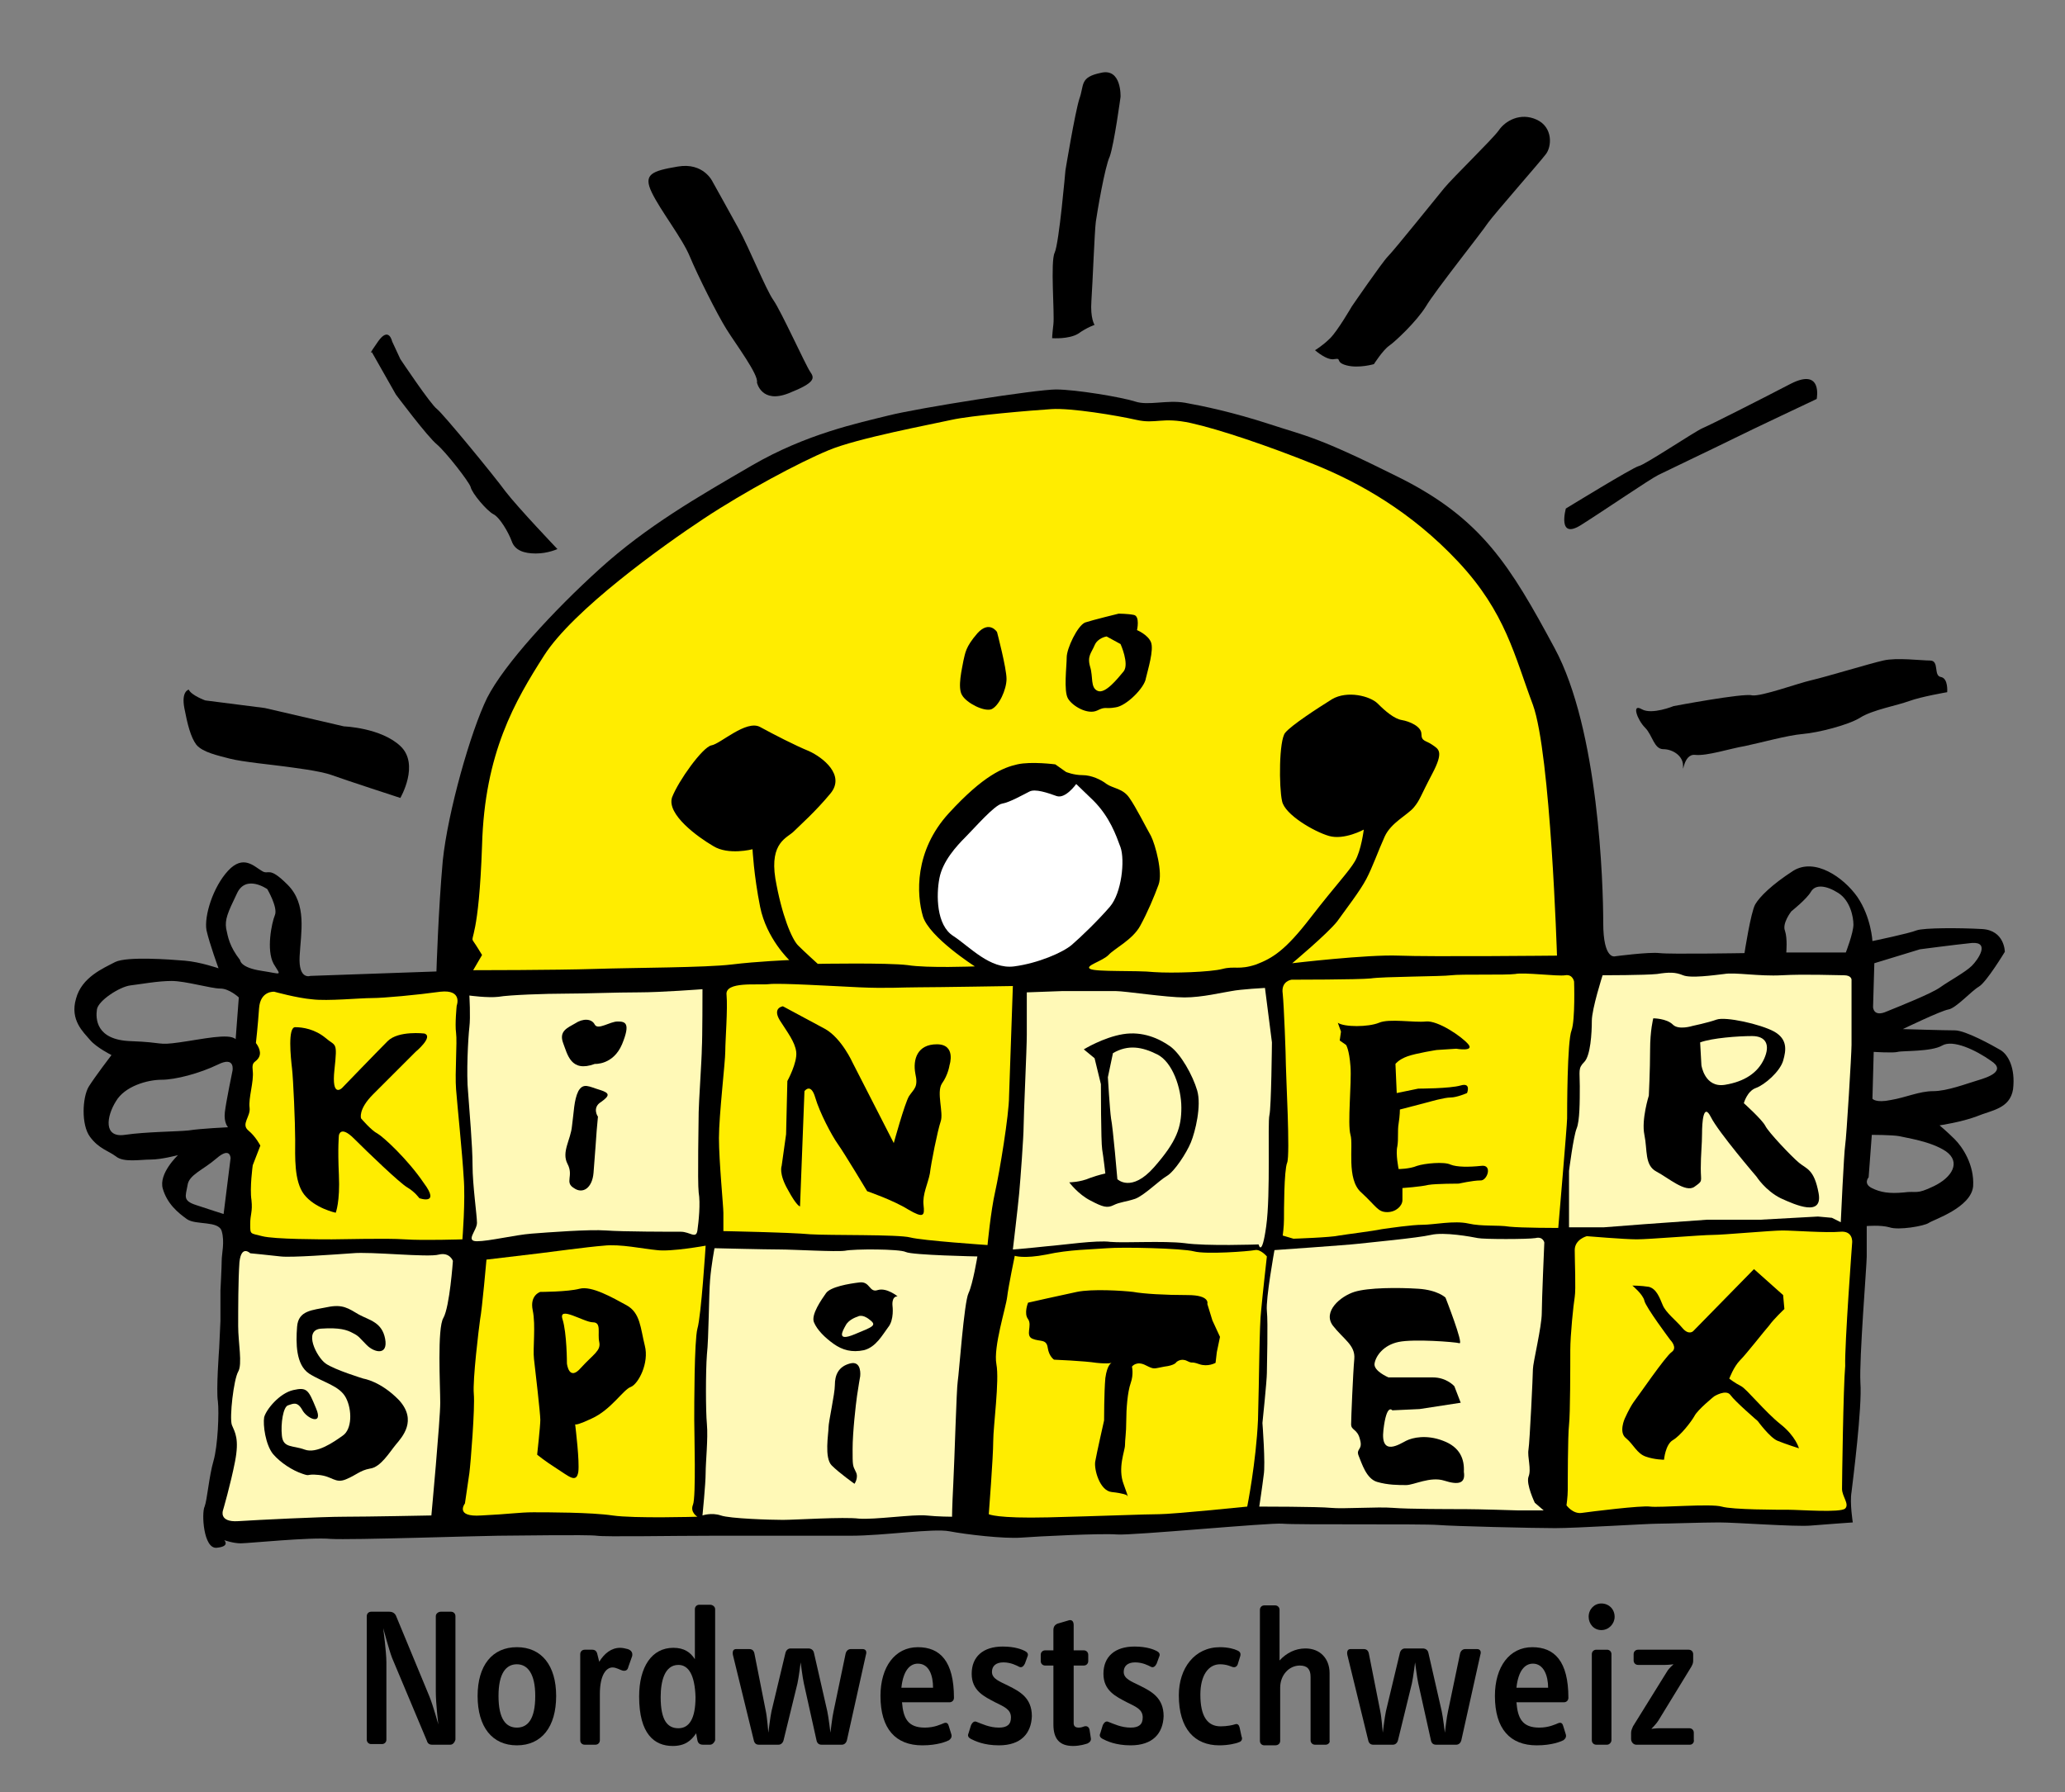
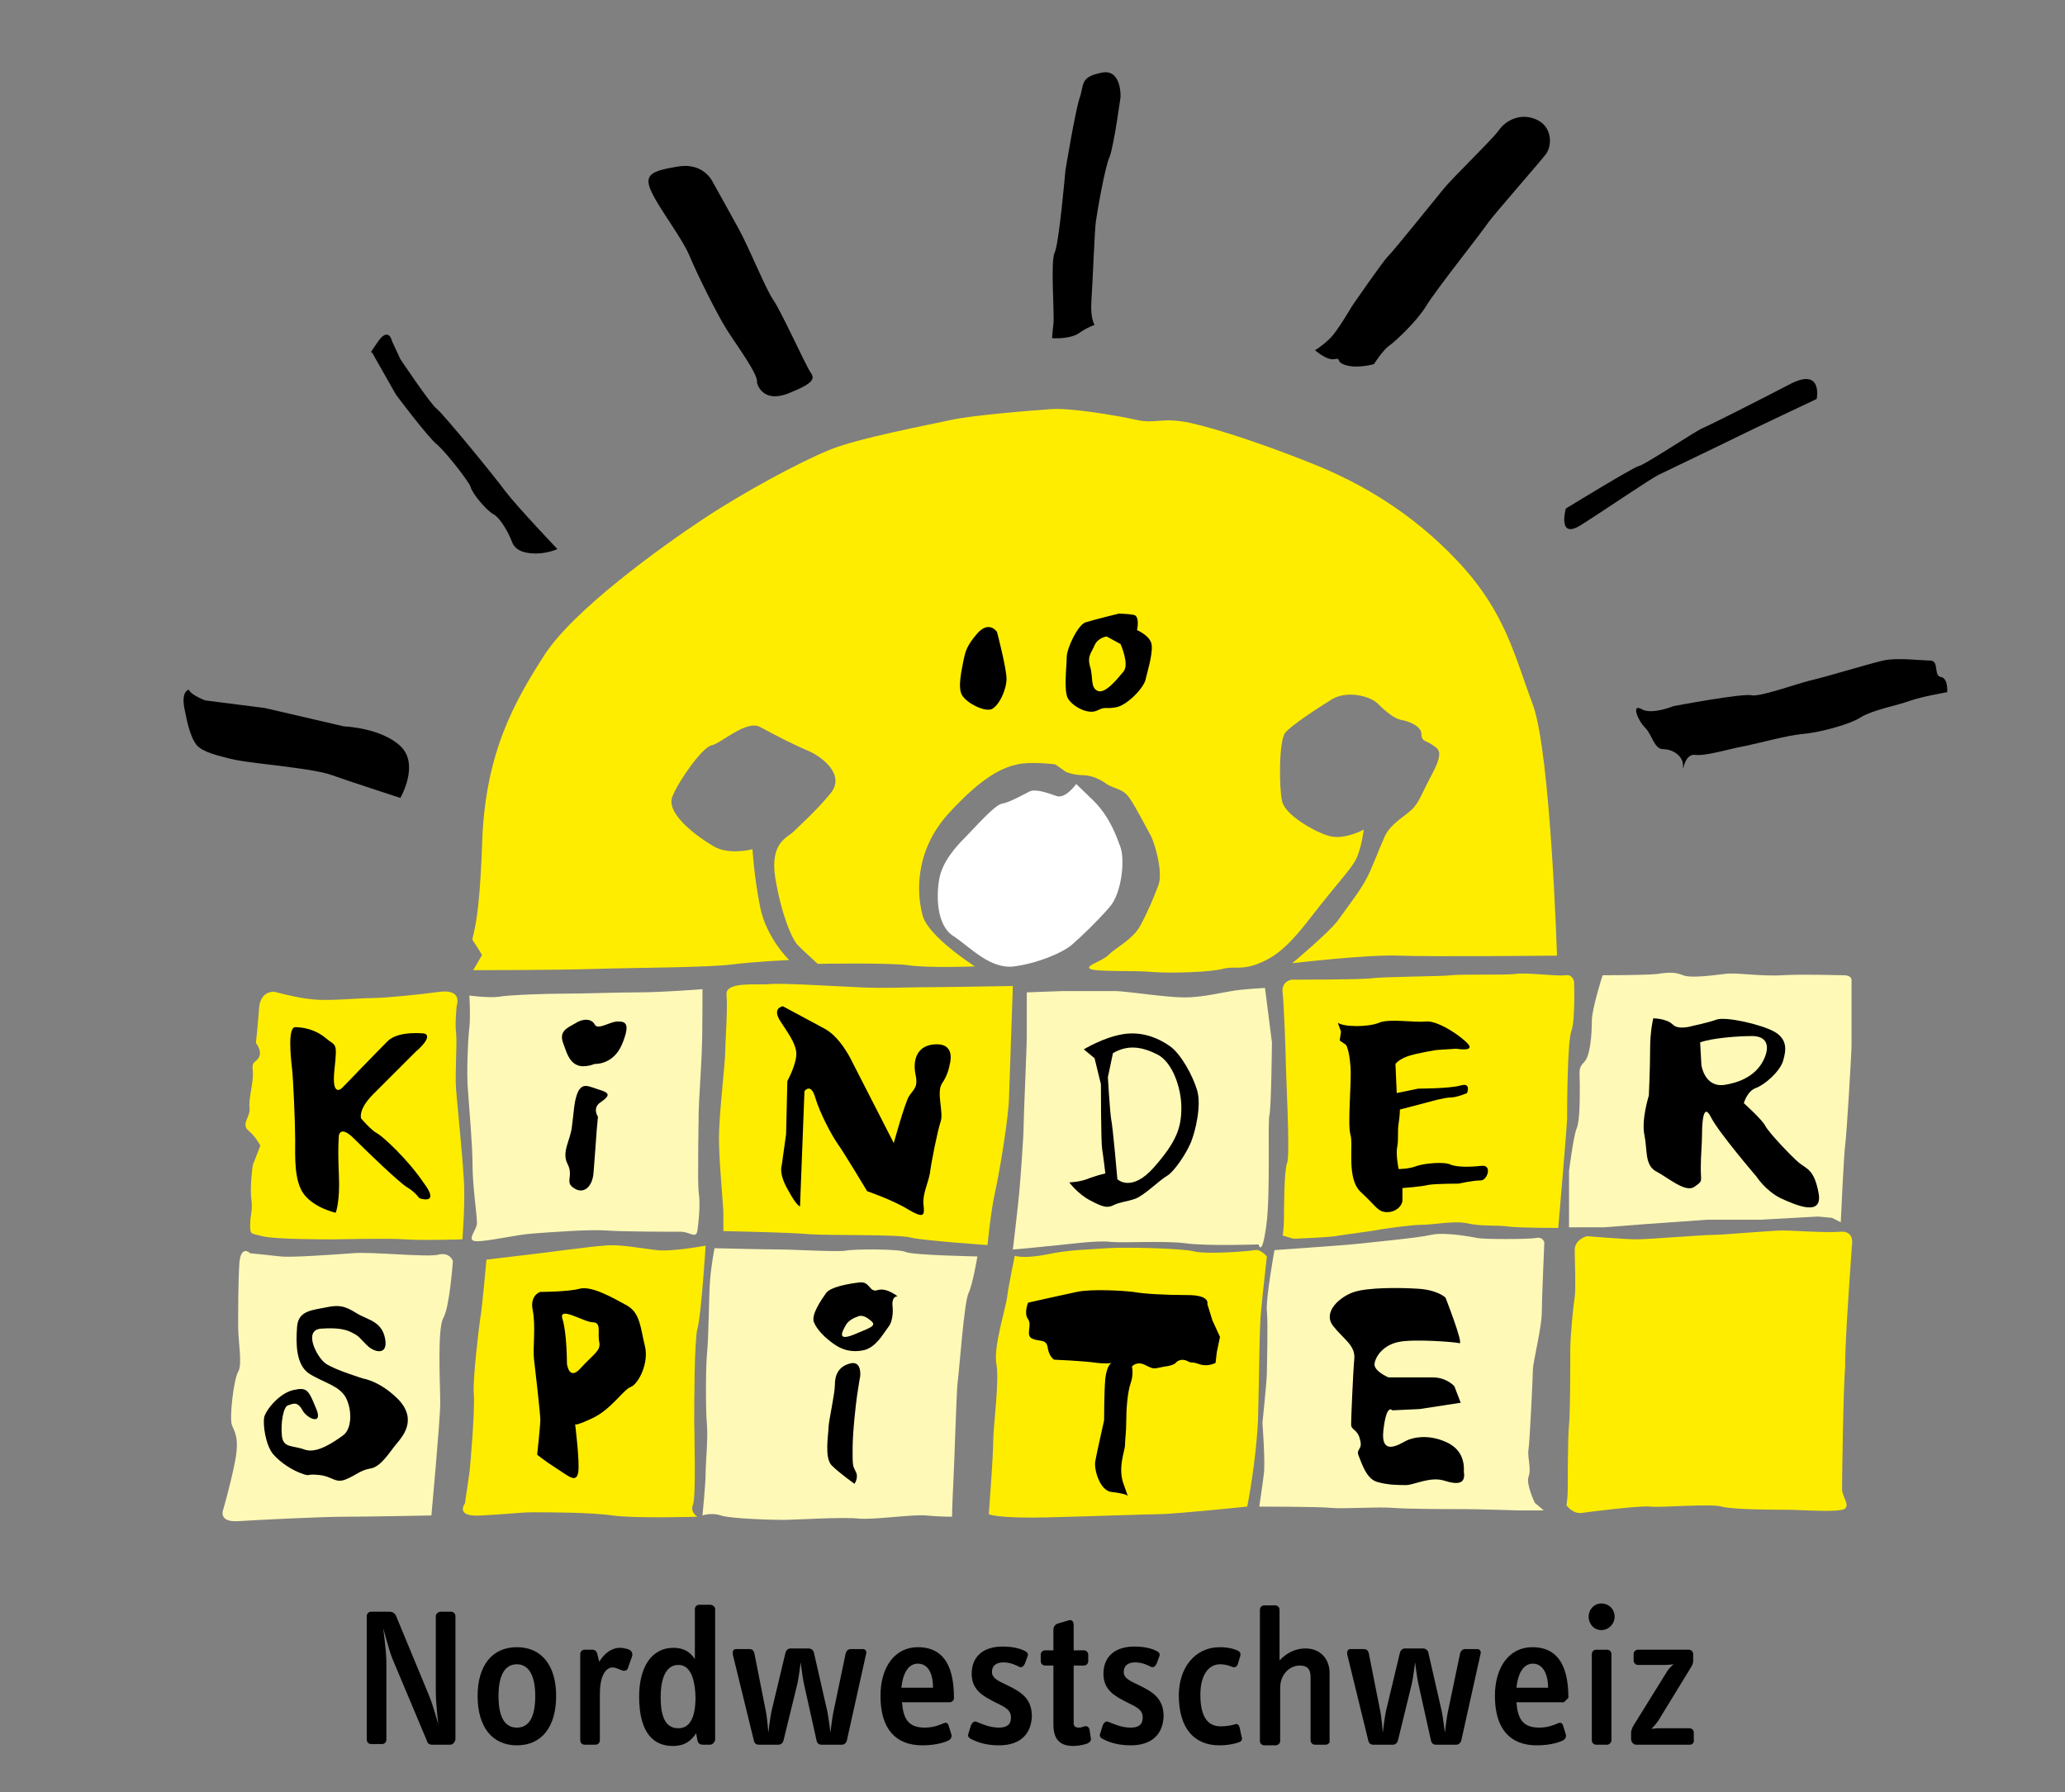
<svg xmlns="http://www.w3.org/2000/svg" version="1.1" id="Ebene_1" x="0px" y="0px" viewBox="0 0 326 283" style="enable-background:new 0 0 326 283;" xml:space="preserve">
  <rect x="0" y="0" width="326" height="283" fill="#808080" stroke="none" />
  <style type="text/css">
	.st0{fill:#FFFFFF;}
	.st1{fill:#FFED00;}
	.st2{fill:#FFF9B7;}
</style>
  <g>
-     <path d="M315.8,165.8c-1.2-0.7-5.5-3.1-7.2-3.1s-8.2-0.2-8.2-0.2s6-2.9,7.2-3.1s3.6-2.9,4.8-3.6c1.2-0.7,4.1-5.5,4.1-5.5   s0-3.4-3.6-3.6s-9.1-0.2-10.3,0.2c-1.2,0.5-7,1.7-7,1.7s-0.2-3.8-2.4-7c-2.2-3.1-6.7-6.2-10.1-4.1c-3.4,2.2-5.3,4.1-6,5.3   c-0.7,1.2-1.7,7.7-1.7,7.7s-11.8,0.2-13.4,0c-1.7-0.2-7,0.5-7,0.5s-1.9,0.7-1.9-5.3s-0.7-30.5-7.7-43.4c-7-13-11.5-20.4-24.5-26.9   s-14.6-6.5-20.4-8.4s-10.6-2.9-13.4-3.4c-2.9-0.5-5.8,0.5-7.9-0.2c-2.2-0.7-9.4-1.9-12.5-1.9s-21.6,2.9-26.4,4.1   c-4.8,1.2-13,2.9-21.6,7.9c-8.6,5-16.6,9.6-24,16.3c-7.4,6.7-15.1,15.1-17.8,20.4c-2.6,5.3-6.2,18-7,25.7c-0.7,7.7-1,17.5-1,17.5   L49,154.1c0,0-1.9,0.7-1.7-3.1c0.2-3.8,1.2-8.2-1.9-11.3c-3.1-3.1-2.9-1.4-4.1-2.2c-1.2-0.7-2.9-2.6-5.3,0   c-2.4,2.6-3.8,7.2-3.4,9.4c0.5,2.2,1.9,6,1.9,6s-2.9-1-5.3-1.2c-2.4-0.2-9.1-0.7-11,0.2c-1.9,1-5.3,2.4-6.2,5.8   c-1,3.4,1.2,5.3,2.2,6.5s3.4,2.4,3.4,2.4s-2.6,3.4-3.6,5c-1,1.7-1.2,6,0.2,7.9s2.9,2.2,4.1,3.1c1.2,1,3.8,0.5,5.5,0.5   s4.3-0.7,4.3-0.7s-3.1,2.9-2.4,5.3c0.7,2.4,2.4,3.8,3.8,4.8c1.4,1,5,0.2,5.5,1.9c0.5,1.7,0,3.6,0,4.6s-0.2,4.8-0.2,4.8v4.8   l-0.2,4.3c0,0-0.5,6.7-0.2,8.4c0.2,1.7,0,7-0.7,9.4s-1,6.2-1.4,7.2c-0.5,1-0.2,6.7,1.9,6.5c2.2-0.2,1.2-1.2,1.2-1.2   s1.4,0.5,2.6,0.5c1.2,0,11-1,14.2-0.7c3.1,0.2,24.2-0.5,26.4-0.5s14.2-0.2,15.6,0c1.4,0.2,11.8,0,18.5,0s16.3,0,21.6,0   s13-1.2,15.6-0.7s8.6,1.2,11.3,1c2.6-0.2,12.7-0.7,15.1-0.5s24.2-1.9,26.2-1.7c1.9,0.2,22.1,0,24.5,0.2s15.1,0.5,18.5,0.5   s14.6-0.7,16.1-0.7c1.4,0,7.2-0.2,9.8-0.2c2.6,0,12,0.7,14.4,0.5s6.7-0.5,6.7-0.5s-0.5-3.1-0.2-4.8c0.2-1.7,1.7-13.4,1.4-17.3   c-0.2-3.8,1-18.5,1-19.9s0-4.8,0-4.8s2.2-0.2,3.6,0.2c1.4,0.5,5.5-0.2,6.2-0.7s6.7-2.4,7-5.8c0.2-3.4-1.7-6.2-2.9-7.4   c-1.2-1.2-2.4-2.2-2.4-2.2s3.4-0.5,5.8-1.4c2.4-1,5.3-1.2,5.8-4.3C318.2,168.6,317,166.5,315.8,165.8z M35.3,191.7   c0,0-2.2-0.7-4.3-1.4c-2.2-0.7-1.7-1.4-1.4-3.1c0.2-1.7,2.4-2.4,4.6-4.3c2.2-1.9,2.2,0,2.2,0L35.3,191.7z M36.7,169.1   c0,0-1,4.8-1.2,6.5S36,178,36,178s-4.3,0.2-6.2,0.5c-1.9,0.2-6.7,0.2-10.1,0.7c-3.4,0.5-2.9-2.9-1.4-5.3c1.4-2.4,5-3.4,7.2-3.4   s6-1,8.9-2.4C37.2,166.7,36.7,169.1,36.7,169.1z M37.2,164.1c-1-1-5.3,0-8.9,0.5c-3.6,0.5-2.2,0-7.7-0.2s-5.5-3.6-5.3-5   s3.6-3.6,5.3-3.8c1.7-0.2,4.3-0.7,6.5-0.7s6.2,1.2,7.7,1.2c1.4,0,2.9,1.4,2.9,1.4L37.2,164.1z M41.3,153.3   c-3.4-0.5-3.4-1.7-3.4-1.7c-1.7-2.2-1.9-3.6-2.2-5c-0.2-1.4,0.2-2.4,1.7-5.5c1.4-3.1,4.8-0.7,4.8-0.7s1.7,2.9,1.2,4.1   s-1.4,5.5-0.2,7.7C44.4,154.2,44.6,153.8,41.3,153.3z M291.4,150.4H282c0,0,0.2-2.2-0.2-3.4c-0.5-1.2,1-3.1,1-3.1s2.4-1.9,3.1-3.1   s2.4-1,4.3,0.2s2.4,3.8,2.4,5C292.6,147.3,291.4,150.4,291.4,150.4z M295.9,152.1l7.2-2.2c0,0,5.3-0.7,8.2-1c2.9-0.2,1,2.6,0,3.6   s-3.6,2.4-5,3.4s-6.2,2.9-8.4,3.8c-2.2,1-2.2-0.7-2.2-0.7L295.9,152.1z M307.2,181.8c2.4,1.7,1,4.1-1.9,5.5s-2.6,0.7-4.8,1   c-2.2,0.2-3.6,0-5-0.7s-0.5-1.7-0.5-1.7l0.5-6.7c0,0,3.1,0,4.3,0.2C301,179.7,304.8,180.2,307.2,181.8z M312.2,170.6   c-1.7,0.5-4.8,1.7-7,1.7s-4.3,1-6.7,1.4c-2.4,0.5-2.9-0.2-2.9-0.2l0.2-7.4c0,0,3.1,0.2,3.8,0c0.7-0.2,5.3,0,7-1s5.3,0.7,7.7,2.4   C316.8,169.1,313.9,170.1,312.2,170.6z" />
    <path d="M29.8,108.9c0,0-1.2,0.2-0.7,2.9c0.5,2.6,1,4.6,1.9,5.8c1,1.2,3.4,1.7,5.3,2.2c1.9,0.5,7,1,8.4,1.2s5.8,0.7,7.7,1.4   c1.9,0.7,10.8,3.6,10.8,3.6s3.1-5.3,0-8.2c-3.1-2.9-8.9-3.1-8.9-3.1l-12.5-2.9l-9.4-1.2C32.4,110.6,30.2,109.8,29.8,108.9z" />
    <path d="M61.9,53.9c0,0-0.5-2.4-2.2,0s-1,1.7-1,1.7l3.8,6.7c0,0,5,6.7,6.5,7.9c1.4,1.2,5,5.8,5.3,6.7c0.2,1,2.6,3.8,3.6,4.3   s2.4,2.9,2.9,4.3s1.9,1.9,3.8,1.9c1.9,0,3.4-0.7,3.4-0.7s-6.2-6.5-8.2-9.1C77.9,75,70,65.4,69,64.6c-1-0.7-5.8-7.9-5.8-7.9   L61.9,53.9z" />
    <path d="M119.5,60.4c0,0,0.7,3.4,5,1.7s4.1-2.4,3.4-3.4s-4.6-9.6-5.8-11.3c-1.2-1.7-3.8-8.2-5.5-11.3c-1.7-3.1-4.1-7.4-4.1-7.4   s-1.4-3.1-5.5-2.4c-4.1,0.7-5.5,1.2-4.1,4.1c1.4,2.9,4.8,7.2,6,10.1c1.2,2.9,4.3,9.1,5.8,11.5C116.2,54.4,119.8,59.2,119.5,60.4z" />
    <path d="M176.9,15.3c0,0,0.2-4.6-3.1-3.8c-3.4,0.7-2.6,1.9-3.4,4.1c-0.7,2.2-2.2,11.3-2.2,11.3s-1,11.5-1.7,13   c-0.7,1.4,0,9.6-0.2,11.3s-0.2,2.2-0.2,2.2s2.6,0.2,4.1-0.7c1.4-1,2.6-1.4,2.6-1.4s-0.7-1-0.5-3.8c0.2-2.9,0.5-11,0.7-12.5   c0.2-1.4,1.4-8.6,2.2-10.3C175.9,22.7,176.9,15.3,176.9,15.3z" />
    <path d="M213.4,48.4c0,0-2.2,3.8-3.4,5c-1.2,1.2-2.4,1.9-2.4,1.9s1.9,1.7,3.1,1.4c1.2-0.2,0,0.5,1.9,1s4.3-0.2,4.3-0.2   s1.4-2.2,2.4-2.9s4.3-3.8,5.8-6.2c1.4-2.4,8.9-11.8,9.8-13.2c1-1.4,8.2-9.6,9.1-10.8c1-1.2,1.2-4.3-1.4-5.5s-5,0.2-6,1.7   c-1,1.4-7.2,7.4-8.6,9.1c-1.4,1.7-7.9,9.8-8.9,10.8C218.2,41.4,213.4,48.4,213.4,48.4z" />
    <path d="M247.2,80.3c0,0-1.4,5,2.4,2.6s10.8-7.2,12.2-7.9c1.4-0.7,9.6-4.6,12-5.8c2.4-1.2,13-6.2,13-6.2s1-5-4.1-2.4   c-5,2.6-12.7,6.5-13.9,7c-1.2,0.5-9.1,5.8-10.1,6C257.8,73.8,247.2,80.3,247.2,80.3z" />
    <path d="M264.2,111.5c0,0-3.4,1.4-5,0.5c-1.7-1-0.7,1.7,0.5,2.9c1.2,1.2,1.4,3.4,2.9,3.4c1.4,0,3.1,1,3.1,2.6c0,1.7,0-1.9,1.9-1.7   c1.9,0.2,5.5-1,7.9-1.4c2.4-0.5,6.7-1.7,9.1-1.9c2.4-0.2,7.2-1.4,9.1-2.6s5.8-1.9,7.7-2.6c1.9-0.7,6-1.4,6-1.4s0.2-2.2-1-2.4   c-1.2-0.2-0.2-2.6-1.7-2.6c-1.4,0-5.3-0.5-7.4,0c-2.2,0.5-9.1,2.6-11.3,3.1c-2.2,0.5-7.9,2.6-9.4,2.4   C275.3,109.4,264.2,111.5,264.2,111.5z" />
    <path class="st0" d="M169.9,123.8c0,0-1.7,2.4-3.1,1.9s-3.4-1.2-4.3-0.7c-1,0.5-3.1,1.7-4.3,1.9c-1.2,0.2-4.3,3.8-5.8,5.3   c-1.4,1.4-3.6,3.8-4.1,6.5c-0.5,2.6-0.5,7.4,2.2,9.1c2.6,1.7,5.8,5.3,9.6,4.8c3.8-0.5,7.7-2.2,9.1-3.4c1.4-1.2,4.1-3.8,6-6   s2.4-7.4,1.7-9.4c-0.7-1.9-1.7-4.8-4.3-7.4C169.9,123.8,169.9,123.8,169.9,123.8z" />
    <path class="st1" d="M204,152.1c0,0,11.8-1.4,16.8-1.2c5,0.2,25,0,25,0s-1-31.9-3.8-39.6c-2.9-7.7-4.3-14.6-11.8-22.6   c-7.4-7.9-15.6-12.5-22.8-15.4c-7.2-2.9-14.9-5.5-19.4-6.5c-4.6-1-5.5,0.2-8.6-0.5s-10.3-1.9-13.4-1.7s-12.7,1-15.8,1.7   c-3.1,0.7-14.9,2.9-19.4,4.8c-4.6,1.9-13.2,6.5-19.7,10.8s-20.6,14.4-25.2,21.6c-4.6,7.2-9.4,15.4-9.8,30   c-0.5,14.6-1.9,14.4-1.4,15.1s1.4,2.2,1.4,2.2l-1.4,2.4c0,0,13,0,19.2-0.2s17.5-0.2,21.6-0.7s9.1-0.7,9.1-0.7s-3.6-3.4-4.6-8.4   s-1.2-9.1-1.2-9.1s-3.8,1-6.2-0.5c-2.4-1.4-7.4-5-6.5-7.7c1-2.6,4.8-7.9,6.2-8.2c1.4-0.2,5.5-4.1,7.7-2.9s5.5,2.9,7.7,3.8   c2.2,1,5.8,3.8,3.4,6.7c-2.4,2.9-4.8,5-5.8,6s-3.8,1.7-2.9,7.4c1,5.8,2.6,9.6,3.6,10.6s3.1,2.9,3.1,2.9s11-0.2,14.2,0.2   c3.1,0.5,10.6,0.2,10.6,0.2s-7.2-4.6-8.2-7.9c-1-3.4-1.4-10.3,4.1-16.3s8.6-7.2,10.8-7.7c2.2-0.5,6,0,6,0l1.7,1.2   c0,0,1.2,0.5,2.6,0.5s2.9,0.7,3.8,1.4c1,0.7,2.6,0.7,3.6,2.2c1,1.4,2.6,4.6,3.4,6c0.7,1.4,1.9,5.8,1.2,7.7   c-0.7,1.9-1.7,4.3-2.9,6.5c-1.2,2.2-4.1,3.6-5,4.6c-1,1-3.8,1.7-2.9,2.2c1,0.5,7.2,0.2,10.1,0.5c2.9,0.2,8.9,0,10.8-0.5   s2.6,0.2,5.3-0.7c2.6-1,4.6-2.2,8.6-7.4c4.1-5.3,6-7.2,7-8.9c1-1.7,1.4-5,1.4-5s-3.1,1.7-5.5,1s-7-3.4-7.4-5.5   c-0.5-2.2-0.5-9.6,0.5-10.8c1-1.2,5-3.8,7.4-5.3c2.4-1.4,6-0.5,7.2,0.7s2.6,2.4,3.8,2.6c1.2,0.2,3.1,1,3.1,2.2s0.7,1,1.7,1.7   s1.9,1,0,4.6s-1.9,4.1-2.9,5.3c-1,1.2-3.6,2.4-4.6,4.6s-1.9,4.8-2.9,6.7c-1,1.9-3.1,4.6-4.6,6.7C209.5,147.5,204,152.1,204,152.1z" />
    <path d="M157.4,99.8c0,0-1.2-1.9-3.1,0.2c-1.9,2.2-1.9,3.1-2.2,4.3c-0.2,1.2-1,4.3-0.2,5.5c0.7,1.2,3.4,2.6,4.6,2.2   c1.2-0.5,2.4-3.1,2.4-4.8C158.9,105.5,157.4,99.8,157.4,99.8z" />
    <path d="M181.7,101.4c-0.5-1.2-2.2-1.9-2.2-1.9s0.5-2.2-0.5-2.4c-1-0.2-2.4-0.2-2.4-0.2s-4.1,1-5.3,1.4c-1.2,0.5-2.9,4.1-2.9,5.5   s-0.5,5.3,0.2,6.5s3.1,2.6,4.6,1.9c1.4-0.7,1.2-0.2,2.9-0.5c1.7-0.2,4.6-3.1,4.8-4.6C181.2,105.8,182.2,102.6,181.7,101.4z    M177.4,106c-1,1.2-2.9,3.6-4.1,3.1s-0.7-2.2-1.2-3.8c-0.5-1.7,0.2-2.2,0.7-3.4c0.5-1.2,1.9-1.4,1.9-1.4l2.2,1.2   C176.9,101.7,178.3,104.8,177.4,106z" />
    <path class="st2" d="M253,154c0,0-1.7,5.3-1.7,7.2s-0.2,5.5-1.2,6.5s-0.7,1.4-0.7,3.8s0,5.5-0.5,6.7s-1.2,6.7-1.2,6.7v7.2v1.7h5.5   l6.5-0.5l9.8-0.7h8.4l9.1-0.5l2.2,0.2l1.4,0.7c0,0,0.5-11,0.7-12.2s1-14.4,1-15.8s0-10.3,0-10.3s0-0.7-1.2-0.7s-6.2-0.2-9.8,0   c-3.6,0.2-7.4-0.5-9.1-0.2c-1.7,0.2-5.3,0.7-6.5,0.2s-2.2-0.5-4.1-0.2C259.7,154,253,154,253,154z" />
    <path class="st1" d="M292.4,196.2c0,0,0.2-1.9-1.9-1.7c-2.2,0.2-7.4-0.2-9.1-0.2s-9.4,0.7-11,0.7c-1.7,0-10.1,0.7-12,0.7   s-7.9-0.5-7.9-0.5s-1.9,0.5-1.9,2.2s0.2,6.2,0,7.4c-0.2,1.2-0.7,6-0.7,8.4s0,10.1-0.2,11.8c-0.2,1.7-0.2,9.4-0.2,10.3   c0,1-0.2,2.4-0.2,2.4s1,1.4,2.4,1.2c1.4-0.2,9.4-1.2,10.8-1s9.6-0.5,11.3,0c1.7,0.5,8.9,0.5,10.6,0.5s8.2,0.5,8.9-0.2   c0.7-0.7-0.5-1.9-0.5-3.1s0.2-16.1,0.5-19.4C291.2,212.3,292.4,196.2,292.4,196.2z" />
    <path class="st1" d="M248.5,155c0,0-0.2-1.2-1.4-1c-1.2,0.2-6.5-0.5-7.9-0.2c-1.4,0.2-8.6,0-10.1,0.2c-1.4,0.2-10.8,0.2-12.7,0.5   c-1.9,0.2-12.5,0.2-12.5,0.2s-1.7,0.2-1.4,2.2c0.2,1.9,0.5,9.8,0.5,11.3c0,1.4,0.7,14.2,0.2,15.4c-0.5,1.2-0.5,7.7-0.5,8.9   c0,1.2-0.2,2.6-0.2,2.6l1.7,0.5c0,0,6-0.2,7.2-0.5c1.2-0.2,5.3-0.7,6.7-1c1.4-0.2,4.8-0.7,6.5-0.7s5-0.7,7.2-0.2s4.6,0.2,6.5,0.5   c1.9,0.2,7.7,0.2,7.7,0.2s1.4-16.3,1.4-17.3s0-12.2,0.7-13.9C248.7,161,248.5,155,248.5,155z" />
    <path class="st2" d="M243.8,196.2c0,0-0.2-1-1.4-0.7c-1.2,0.2-8.2,0.2-9.1,0c-1-0.2-5.3-1-7.4-0.5c-2.2,0.5-9.8,1.2-11.5,1.4   c-1.7,0.2-13.2,1-13.2,1s-1.4,7.7-1.2,9.6c0.2,1.9,0,8.6,0,9.8c0,1.2-0.7,7.9-0.7,7.9s0.5,6.5,0.2,8.2c-0.2,1.7-0.7,5-0.7,5   s9.4,0,11.3,0.2s7.4-0.2,9.8,0s9.1,0.2,11.3,0.2c2.2,0,8.4,0.2,8.4,0.2h4.1l-1.4-1.2c0,0-1.4-2.9-1-4.1c0.5-1.2-0.2-3.1,0-4.3   c0.2-1.2,0.7-11.8,0.7-12.7c0-1,1.4-6.7,1.4-8.9C243.4,205.4,243.8,196.2,243.8,196.2z" />
    <path class="st1" d="M200,198.4c0,0-1-1.2-1.9-1c-1,0.2-7.7,0.7-9.6,0.2s-11.3-0.7-13.7-0.5c-2.4,0.2-6,0.2-9.6,1   c-3.6,0.7-5,0.2-5,0.2s-1,4.8-1.2,6.5s-2.2,7.9-1.7,10.6c0.5,2.6-0.5,9.8-0.5,12.2s-0.7,11.5-0.7,11.5s1.2,0.7,9.4,0.5   c8.2-0.2,15.4-0.5,17.5-0.5s13.9-1.2,13.9-1.2s1.4-7,1.7-13.7c0.2-6.7,0.2-14.9,0.5-17.3C199.3,204.6,200,198.4,200,198.4z" />
    <path class="st2" d="M199.7,156c0,0-3.8,0.2-5.3,0.5c-1.4,0.2-4.6,1-7.4,1c-2.9,0-9.4-1-10.8-1s-8.6,0-8.6,0l-5.5,0.2   c0,0,0,4.6,0,6.7c0,2.2-0.5,12.7-0.5,14.4c0,1.7-0.5,8.4-0.7,10.6s-1,8.9-1,8.9s2.6-0.2,5.3-0.5c2.6-0.2,7.9-1,10.1-0.7   c2.2,0.2,8.3-0.2,11.7,0.2c3.4,0.5,11.7,0.2,11.7,0.2s0.5,2.2,1.2-2.9c0.7-5,0.2-16.3,0.5-17.5s0.4-11.5,0.4-11.5L199.7,156z" />
    <path class="st1" d="M159.9,155.7c0,0-12.2,0.2-14.9,0.2c-2.6,0-5,0.2-9.4,0c-4.3-0.2-12.5-0.7-14.2-0.5s-7-0.5-6.7,1.7   c0.2,2.2-0.2,7.2-0.2,8.9c0,1.7-1,10.1-1,13.7s0.7,10.8,0.7,11.8s0,2.9,0,2.9s10.6,0.2,13.7,0.5c3.1,0.2,13.9,0,15.8,0.5   s12.2,1.2,12.2,1.2s0.5-5.3,1.2-8.4s2.2-12.2,2.2-15.1C159.4,170.1,159.9,155.7,159.9,155.7z" />
    <path class="st2" d="M154.3,198.4c0,0-10.3-0.2-11.3-0.7s-8.2-0.5-9.6-0.2c-1.4,0.2-8.2-0.2-10.3-0.2c-2.2,0-10.3-0.2-10.3-0.2   s-0.5,2.6-0.7,5s-0.2,9.1-0.5,11.8c-0.2,2.6-0.2,8.9,0,11c0.2,2.2-0.2,6-0.2,7.7s-0.5,6.7-0.5,6.7s1.4-0.5,2.9,0   c1.4,0.5,7.9,0.7,9.8,0.7s9.6-0.5,12-0.2c2.4,0.2,8.6-0.7,10.6-0.5c1.9,0.2,4.1,0.2,4.1,0.2s0-1.4,0.2-5.3   c0.2-3.8,0.5-14.9,0.7-16.1s1-12.5,1.7-13.9C153.6,202.7,154.3,198.4,154.3,198.4z" />
    <path class="st2" d="M110.9,156.2c0,0-6.5,0.5-10.1,0.5s-8.4,0.2-11.5,0.2s-8.9,0.2-10.6,0.5c-1.7,0.2-4.6-0.2-4.6-0.2s0.2,3.4,0,5   c-0.2,1.7-0.5,7.4-0.2,10.3c0.2,2.9,0.7,8.4,0.7,11.5s0.7,7.9,0.7,9.1s-1.9,2.9,0,2.9s6-1,8.6-1.2s9.1-0.7,11.8-0.5   c2.6,0.2,10.3,0.2,11.8,0.2c1.4,0,2.4,1.2,2.6-0.2c0.2-1.4,0.5-4.3,0.2-6c-0.2-1.7,0-11.5,0-12.7s0.5-8.6,0.5-10.1   C110.9,164.1,110.9,156.2,110.9,156.2z" />
    <path class="st1" d="M111.4,196.7c0,0-5.5,1-7.7,0.7c-2.2-0.2-5.8-1-8.4-0.7c-2.6,0.2-8.4,1-10.1,1.2c-1.7,0.2-8.4,1-8.4,1   s-0.7,7.9-1,9.4c-0.2,1.4-1.2,9.6-1,11.8c0.2,2.2-0.5,11-0.7,12.5c-0.2,1.4-0.7,4.8-0.7,4.8s-1.7,2.2,2.6,1.9   c4.3-0.2,6-0.5,8.2-0.5s9.1,0,12.5,0.5s13.4,0.2,13.4,0.2s-1.2-0.7-0.7-1.9c0.5-1.2,0.2-11.3,0.2-13.4c0-2.2,0-12.5,0.5-14.4   C110.7,207.8,111.4,196.7,111.4,196.7z" />
    <path class="st1" d="M72.1,158.8c0,0,1-2.6-2.6-2.2c-3.6,0.5-8.9,1-10.8,1c-1.9,0-7,0.5-9.4,0.2c-2.4-0.2-6-1.2-6-1.2   s-2.2-0.2-2.4,2.6c-0.2,2.9-0.5,5.5-0.5,5.5s1,1.2,0.5,2.2s-1.2,0.5-1,2.2s-0.7,4.3-0.5,5.8c0.2,1.4-1.4,2.6-0.2,3.6   s1.9,2.4,1.9,2.4l-1.2,3.1c0,0-0.5,3.6-0.2,5.5c0.2,1.9-0.2,2.2-0.2,3.8c0,1.7,0,1.4,1.9,1.9s9.4,0.5,11,0.5c1.7,0,8.6-0.2,11.5,0   s9.1,0,9.1,0s0.5-6.2,0.2-9.8c-0.2-3.6-1-11.3-1.2-13.9s0.2-7.4,0-8.9C71.8,161.7,72.1,158.8,72.1,158.8z" />
    <path class="st2" d="M71.5,199.1c0,0-0.5-1.4-2.2-1c-1.7,0.5-10.8-0.5-13.7-0.2c-2.9,0.2-9.6,0.7-11.3,0.5s-4.8-0.5-4.8-0.5   s-1.4-1.4-1.7,1.4c-0.2,2.9-0.2,7.4-0.2,10.1c0,2.6,0.7,6,0,7.2s-1.4,7.2-1,8.4c0.5,1.2,1.2,2.2,0.5,5.8c-0.7,3.6-1.9,7.7-1.9,7.7   s-0.7,1.9,2.4,1.7c3.1-0.2,13.2-0.7,16.8-0.7s13.7-0.2,13.7-0.2s1.4-15.1,1.4-17.8c0-2.6-0.5-11.8,0.5-13.4   C71,206.3,71.5,199.1,71.5,199.1z" />
    <path d="M287.1,188.4c-0.7-3.8-1.9-3.8-3.1-4.8s-4.8-4.8-5.3-5.8s-3.4-3.6-3.4-3.6s0.5-1.9,1.9-2.4s3.8-2.6,4.3-4.3   c0.5-1.7,0.7-3.4-1.4-4.6c-2.2-1.2-7.7-2.4-9.1-1.9s-3.8,1-3.8,1s-2.2,0.7-3.1-0.2c-1-1-3.1-1-3.1-1s-0.5,1.9-0.5,5   s-0.2,7.2-0.2,7.2s-1.2,3.8-0.7,6.2c0.5,2.4,0,4.8,1.9,5.8s4.6,3.4,6,2.4s1-0.7,1-2.9c0-2.2,0.2-3.8,0.2-5.5s0.2-5,1.4-2.6   c1.2,2.4,7.2,9.4,7.2,9.4s1.4,2.2,3.8,3.4C283.5,190.3,287.8,192.2,287.1,188.4z M268.6,168.2l-0.2-3.6c1.9-0.7,6-1,8.2-1   s2.9,1.4,1.9,3.6s-3.1,3.6-6.2,4.1C269.1,171.8,268.6,168.2,268.6,168.2z" />
-     <path d="M281.1,224.9c-2.4-1.9-5.3-5.5-6.2-6c-1-0.5-1.9-1.2-1.9-1.2s0.7-1.9,1.7-2.9s3.8-4.6,4.6-5.5c0.7-1,2.4-2.6,2.4-2.6   l-0.2-2.2l-4.6-4.1l-9.6,9.8c0,0-0.7,0.7-1.7-0.5s-2.6-2.4-3.1-3.6s-1-2.6-2.2-2.9c-1.2-0.2-2.6-0.2-2.6-0.2s1.7,1.4,1.9,2.4   c0.2,1,4.1,6.2,4.1,6.2s1.2,1.2,0.2,1.9c-1,0.7-5.3,7-6,7.9c-0.7,1-1.4,2.6-1.4,2.6s-1,2.2,0.2,3.1c1.2,1,1.7,2.4,3.1,2.9   s2.9,0.5,2.9,0.5s0.2-2.4,1.4-3.1c1.2-0.7,2.9-2.9,3.4-3.8c0.5-1,3.1-3.1,3.1-3.1s1.9-1.2,2.6-0.2s4.3,4.1,4.3,4.1s1.9,2.6,3.1,3.1   s3.4,1.2,3.4,1.2S283.5,226.8,281.1,224.9z" />
    <path d="M233.8,184.1c-1.9,0.2-3.8,0.2-4.8-0.2c-1-0.5-4.1-0.2-5.3,0.2c-1.2,0.5-2.9,0.5-2.9,0.5s-0.5-2.4-0.2-3.6   c0.2-1.2,0-2.4,0.2-3.6s0.2-2.2,0.2-2.2l4.6-1.2c0,0,2.4-0.7,3.4-0.7s2.6-0.7,2.6-0.7s0.7-1.7-1-1.2s-6.7,0.5-6.7,0.5l-3.4,0.7   l-0.2-4.6c0,0,0.5-0.7,1.9-1.2s4.6-1,4.6-1l3.1-0.2c0,0,2.9,0.5,1.9-0.7s-4.8-3.8-6.7-3.6c-1.9,0.2-5.8-0.5-7.4,0.2   c-1.7,0.7-5.5,0.7-6.5,0l0.5,1.4l-0.2,1.4l1,0.7c0,0,0.5,0.7,0.7,3.4c0.2,2.6-0.5,9.1,0,10.8c0.5,1.7-0.7,7,1.7,9.1   c2.4,2.2,2.6,3.1,4.1,3.1c1.4,0,2.4-1,2.4-1.9c0-1,0-1.9,0-1.9s2.9-0.2,4.1-0.5c1.2-0.2,4.8-0.2,4.8-0.2s2.2-0.5,3.4-0.5   C234.8,186.5,235.7,183.8,233.8,184.1z" />
    <path d="M227.8,227.5c-2.6-1-4.8-0.5-5.8,0s-4.1,2.6-3.6-1.7c0.5-4.3,1.4-3.1,1.4-3.1l4.3-0.2l6.5-1l-1-2.6c0,0-1.2-1.4-3.4-1.4   c-2.2,0-7,0-7,0s-2.4-1-2.2-2.2c0.2-1.2,1.4-2.9,3.8-3.4s8.9,0,9.6,0.2s-2.2-7.2-2.2-7.2s-1.2-1.2-4.3-1.4   c-3.1-0.2-7.9-0.2-10.1,0.5s-5,3.1-3.4,5.3c1.7,2.2,3.6,3.1,3.4,5.3c-0.2,2.2-0.5,9.4-0.5,10.3c0,1,1,0.7,1.4,2.4   c0.5,1.7-0.7,1.4-0.2,2.6s1.2,3.6,2.9,4.1c1.7,0.5,3.4,0.5,4.6,0.5s3.8-1.4,6-0.7c2.2,0.7,3.4,0.5,3.1-1.4   C231.2,230.4,230.5,228.5,227.8,227.5z" />
    <path d="M190.6,205.9c0,0,0.5-1.4-3.1-1.4s-7-0.2-8.6-0.5c-1.7-0.2-6.5-0.5-8.9,0s-7.7,1.7-7.7,1.7s-0.7,1.7,0,2.6   c0.7,1-0.5,2.6,0.7,3.1s2.2,0,2.4,1.4c0.2,1.4,1,1.9,1,1.9s4.8,0.2,6.7,0.5c1.9,0.2,2.4,0,2.4,0s-0.7,0.2-1,2.4   c-0.2,2.2-0.2,6.7-0.2,6.7s-1.2,5.3-1.4,6.5c-0.2,1.2,0.7,4.6,2.6,4.8c1.9,0.2,2.4,0.5,2.4,0.5s0.5,1-0.5-1.7   c-1-2.6,0.2-5.3,0.2-6.2s0.2-1.9,0.2-3.8s0.2-4.6,0.7-6s0.2-2.6,0.2-2.6s0.7-1,2.2-0.2c1.4,0.7,1.2,0.5,2.9,0.2   c1.7-0.2,1.9-0.7,1.9-0.7s0.7-0.7,1.7-0.2s0.5,0,1.9,0.5s2.6-0.2,2.6-0.2l0.2-1.7l0.5-2.4l-1.2-2.6L190.6,205.9z" />
    <path d="M168.8,186.7c0,0,1.4,1.9,3.4,2.9c1.9,1,2.6,1.2,3.6,0.7s1.9-0.5,3.4-1c1.4-0.5,3.8-2.9,5-3.6s3.1-3.6,3.8-5.3   c0.7-1.7,1.7-5.8,1-8.2c-0.7-2.4-2.6-5.8-4.3-7c-1.7-1.2-4.3-2.4-7.4-1.9s-6.2,2.4-6.2,2.4l1.7,1.4l1,4.1c0,0,0,9.1,0.2,10.3   c0.2,1.2,0.5,3.8,0.5,3.8s-1,0.2-2.4,0.7C170.5,186.7,168.8,186.7,168.8,186.7z M175.7,166.3c2.4-1.4,4.6-1,7,0.2s3.8,5.3,3.8,8.4   s-0.7,5.3-4.3,9.4c-3.6,4.1-5.8,1.9-5.8,1.9s-0.7-8.2-1-9.6c-0.2-1.4-0.5-6.5-0.5-6.5L175.7,166.3z" />
    <path d="M147.9,164.9c-3.1,0-3.8,2.4-3.4,4.6c0.5,2.2-0.2,2.4-1,3.6c-0.7,1.2-2.4,7.4-2.4,7.4l-6.5-12.7c0,0-1.7-3.8-4.3-5.3   c-2.6-1.4-6.7-3.6-6.7-3.6s-1.7,0.2-0.5,2.2c1.2,1.9,2.4,3.4,2.6,5c0.2,1.7-1.4,4.6-1.4,4.6l-0.2,8.4l-0.7,5c0,0-0.5,1.2,1,3.8   c1.4,2.6,1.9,2.6,1.9,2.6l0.7-18.2c0,0,1-1.4,1.7,1s2.6,6,3.6,7.4s4.6,7.4,4.6,7.4s4.1,1.4,6.5,2.9c2.4,1.4,2.6,1,2.4-0.7   s0.7-3.4,1-5c0.2-1.7,1.2-6.7,1.7-8.2c0.5-1.4-0.7-4.6,0.2-6c1-1.4,1.2-2.9,1.2-2.9S151,164.9,147.9,164.9z" />
    <path d="M141.7,204.7c0,0-1.7-1.4-3.1-1c-1.4,0.5-1.2-1.4-2.9-1.2c-1.7,0.2-4.6,0.7-5.3,1.7c-0.7,1-2.4,3.4-1.9,4.6   s1.7,2.4,3.1,3.4s2.9,1.4,4.8,1c1.9-0.5,2.9-2.4,3.8-3.6c1-1.2,0.7-3.4,0.7-3.4S140.7,204.7,141.7,204.7z M134.9,210.7   c-2.9,1.2-1.9-0.5-1.4-1.4c0.5-1,1.9-1.4,1.9-1.4s0.7-0.5,1.9,0.5C138.5,209.3,137.8,209.5,134.9,210.7z" />
    <path d="M134.2,215.3c-1.9,0.5-2.4,1.9-2.4,3.4c0,1.4-1,5.8-1,6.7c0,1-0.7,4.8,0.5,6s3.6,2.9,3.6,2.9s0.7-1,0.2-1.9   c-0.5-1-0.5-1-0.5-3.6s0.5-7,0.7-8.4s0.5-3.1,0.5-3.1S136.1,214.8,134.2,215.3z" />
    <path d="M93.9,168c0,0,2.9,0.2,4.3-3.1c1.4-3.4,0.5-3.6-0.7-3.6s-3.1,1.4-3.6,0.5c-0.5-1-1.9-1-3.1-0.2c-1.2,0.7-2.6,1.2-1.9,3.1   C89.6,166.5,90.1,169.4,93.9,168z" />
    <path d="M94.9,174c1.4-1,1.4-1.4-0.2-1.9c-1.7-0.5-2.6-1.2-3.4,0.2c-0.7,1.4-0.7,3.4-1,5.5c-0.2,2.2-1.7,4.1-0.7,6s-0.5,2.9,1,3.8   c1.4,1,2.9,0,3.1-2.4c0.2-2.4,0.5-6.7,0.5-6.7l0.2-2.2C94.4,176.4,93.4,174.9,94.9,174z" />
    <path d="M98.9,206.1c-2.2-1.2-5.5-3.1-7.4-2.6s-6.2,0.5-6.2,0.5s-1.7,0.5-1.2,2.9s0,6,0.2,7.7s1,8.6,1,9.6s-0.5,5.5-0.5,5.5   s1.2,1,3.1,2.2c1.9,1.2,3.1,2.4,3.4,0.5c0.2-1.7-0.4-6.6-0.5-7.5c0.1,0.1,0.7,0,2.6-0.9c3.1-1.4,5-4.6,6.2-5   c1.2-0.5,2.9-3.8,2.2-6.5C101.1,209.7,101.1,207.3,98.9,206.1z M91.7,216c-1.9,2.2-2.2-0.7-2.2-0.7s0-4.8-0.7-7s3.4,0.5,4.8,0.5   c1.4,0,0.7,1.7,1,3.1C94.9,213.3,93.7,213.8,91.7,216z" />
    <path d="M59.6,179c-1-0.5-2.6-2.4-2.6-2.4s-0.5-1.4,1.9-3.8s6.7-6.7,6.7-6.7s2.9-2.4,1.4-2.9c0,0-4.1-0.5-5.8,1.2s-7.2,7.4-7.2,7.4   s-1.7,1.7-1.2-2.9s0.2-3.6-1.4-5c-1.7-1.4-3.6-1.7-4.8-1.7s-0.7,4.8-0.5,6.5s0.5,8.6,0.5,11.3c0,2.6-0.2,6.5,1.4,8.6   c1.7,2.2,5,2.9,5,2.9s0.7-1.7,0.5-6s0-6.2,0-6.2s0.2-1.7,2.4,0.5s7.2,7,8.4,7.7s1.9,1.7,1.9,1.7s3.4,1.2,0.7-2.4   C64.4,183.1,60.5,179.5,59.6,179z" />
    <path d="M57.4,217.7c0,0-4.6-1.4-6-2.4s-3.6-5.3-0.7-5.5c2.9-0.2,4.1,0.2,5,0.7c1,0.5,1,0.7,2.2,1.9c1.2,1.2,3.4,1.7,2.9-1   c-0.5-2.6-2.4-2.9-4.1-3.8c-1.7-1-2.6-1.7-5-1.2s-4.6,0.5-4.8,3.1s-0.2,6,1.9,7.4c2.2,1.4,4.8,1.9,5.8,3.8s1,5-0.5,6   c-1.4,1-4.1,2.9-6,2.2c-1.9-0.7-3.4-0.2-3.6-2.2c-0.2-1.9,0.2-4.6,1-4.8c0.7-0.2,1.4-0.7,2.2,0.7c0.7,1.4,3.4,2.6,2.2-0.2   c-1.2-2.9-1.4-3.4-3.6-2.9c-2.2,0.5-4.3,3.1-4.6,4.3c-0.2,1.2,0.2,4.3,1.4,5.8c1.2,1.4,3.1,2.6,4.6,3.1c1.4,0.5,0.5,0,2.6,0.2   c2.2,0.2,2.6,1.4,4.3,0.7c1.7-0.7,2.2-1.4,3.8-1.7c1.7-0.2,3.1-2.6,4.1-3.8c1-1.2,3.4-3.8,0.5-7C60.1,218.1,57.4,217.7,57.4,217.7z   " />
    <g>
      <path d="M71.1,275.5h-2.9c-0.4,0-0.7-0.2-0.8-0.6l-5.5-13.1c-0.5-1.3-1.4-4.7-1.4-4.7s0.5,3.8,0.5,5.4v12.2c0,0.4-0.3,0.7-0.7,0.7    h-1.7c-0.4,0-0.7-0.3-0.7-0.7v-19.5c0-0.4,0.3-0.7,0.7-0.7h2.9c0.4,0,0.8,0.2,1,0.6l5.3,12.8c0.6,1.5,1.4,4.4,1.4,4.4    s-0.4-3.2-0.4-5.2v-11.9c0-0.4,0.4-0.7,0.8-0.7h1.6c0.4,0,0.7,0.3,0.7,0.7v19.5C71.8,275.1,71.5,275.5,71.1,275.5z" />
      <path d="M81.6,275.6c-3.9,0-6.2-2.9-6.2-7.8c0-4.8,2.3-7.7,6.2-7.7s6.2,2.9,6.2,7.7C87.8,272.7,85.5,275.6,81.6,275.6z     M81.6,262.8c-1.7,0-2.9,1.4-2.9,5c0,3.7,1.2,5,2.9,5s2.9-1.3,2.9-5C84.5,264.3,83.3,262.8,81.6,262.8z" />
      <path d="M99.2,263.2c-0.1,0.5-0.4,0.7-0.9,0.6c-0.4-0.1-1-0.5-1.6-0.5c-1,0-2,1.2-2,4.2v7.3c0,0.4-0.3,0.7-0.7,0.7h-1.7    c-0.4,0-0.7-0.3-0.7-0.7v-13.6c0-0.4,0.3-0.7,0.7-0.7h1.2c0.4,0,0.7,0.2,0.8,0.7l0.3,1.2c0.8-1.3,1.9-2.2,3.3-2.2    c0.4,0,0.8,0.1,1.2,0.2c0.6,0.2,0.8,0.6,0.7,1.1L99.2,263.2z" />
      <path d="M112.1,275.5H111c-0.5,0-0.8-0.2-0.9-0.7l-0.2-1.1c-0.8,1.2-1.8,2-3.7,2c-2.9,0-5.3-1.9-5.3-7.8c0-4.7,2-7.7,5.4-7.7    c1.7,0,2.7,0.7,3.4,1.8v-7.9c0-0.4,0.3-0.7,0.7-0.7h1.7c0.4,0,0.8,0.3,0.8,0.7v20.7C112.8,275.1,112.5,275.5,112.1,275.5z     M107.1,262.9c-2.2,0-2.8,2.6-2.8,5.1c0,3.7,1.1,4.9,2.8,4.9s2.7-1.5,2.7-4.9C109.7,264.5,108.7,262.9,107.1,262.9z" />
      <path d="M133.7,274.8c-0.1,0.4-0.4,0.7-0.8,0.7h-3.2c-0.4,0-0.7-0.2-0.8-0.7l-2-9c-0.2-0.9-0.5-3.3-0.5-3.3s-0.3,2.4-0.5,3.3    l-2.2,9c-0.1,0.4-0.4,0.7-0.8,0.7h-3.1c-0.4,0-0.7-0.2-0.8-0.7l-3.3-13.5c-0.1-0.6,0.1-0.9,0.5-0.9h2.1c0.4,0,0.7,0.2,0.8,0.7    l1.8,9.1c0.2,0.9,0.4,3.4,0.4,3.4s0.3-2.5,0.5-3.4l2.2-9.2c0.1-0.4,0.4-0.7,0.8-0.7h2.8c0.4,0,0.8,0.2,0.9,0.7l2.1,9.2    c0.2,0.9,0.5,3.4,0.5,3.4s0.3-2.6,0.5-3.4l1.9-9.1c0.1-0.4,0.4-0.7,0.8-0.7h1.9c0.4,0,0.7,0.3,0.5,0.9L133.7,274.8z" />
      <path d="M149.9,268.8h-7.5c0.2,2.5,0.9,4,3.6,4c1.5,0,2.5-0.5,3-0.7s0.7,0.1,0.8,0.5l0.4,1.3c0.1,0.4-0.1,0.7-0.4,0.9    c-0.4,0.2-1.8,0.8-4.2,0.8c-4.2,0-6.6-2.6-6.6-7.8c0-4.6,2.3-7.7,5.9-7.7c3.5,0,5.7,2.2,5.7,8    C150.6,268.5,150.3,268.8,149.9,268.8z M144.9,262.7c-1.2,0-2.3,1-2.6,3.8h5C147.3,264.6,146.7,262.7,144.9,262.7z" />
      <path d="M157.7,275.6c-2.4,0-3.8-0.7-4.4-1c-0.4-0.2-0.6-0.5-0.4-0.9l0.4-1.3c0.2-0.4,0.5-0.7,0.9-0.5c0.8,0.3,2,0.9,3.5,0.9    c1.3,0,1.9-0.5,1.9-1.6c0-1.3-1.1-1.7-2.5-2.4c-1.7-0.9-3.7-1.8-3.7-4.5s1.8-4.3,4.9-4.3c2,0,3.1,0.5,3.5,0.7s0.6,0.5,0.4,0.9    l-0.4,1.1c-0.2,0.4-0.5,0.7-0.9,0.5s-1.3-0.7-2.5-0.7s-1.8,0.6-1.8,1.5c0,1.1,1.2,1.5,2.6,2.2c1.8,0.9,3.7,1.9,3.7,4.8    C162.8,273.7,161.2,275.6,157.7,275.6z" />
      <path d="M171.7,275.3c-0.3,0.1-1.2,0.4-2.3,0.4c-2.2,0-3.1-1.2-3.1-3.4V263H165c-0.4,0-0.7-0.3-0.7-0.7v-1c0-0.4,0.3-0.7,0.7-0.7    h1.3v-3.2c0-0.5,0.2-0.8,0.6-1l1.7-0.5c0.5-0.2,0.9,0,0.9,0.7v4h1.6c0.4,0,0.7,0.3,0.7,0.7v1c0,0.4-0.3,0.7-0.7,0.7h-1.6v9.1    c0,0.5,0.3,0.7,0.8,0.7c0.4,0,0.6-0.1,0.9-0.2c0.4-0.1,0.7,0.1,0.8,0.5l0.2,1.3C172.3,274.8,172.1,275.1,171.7,275.3z" />
      <path d="M178.5,275.6c-2.4,0-3.8-0.7-4.4-1c-0.4-0.2-0.6-0.5-0.4-0.9l0.4-1.3c0.2-0.4,0.5-0.7,0.9-0.5c0.8,0.3,2,0.9,3.5,0.9    c1.3,0,1.9-0.5,1.9-1.6c0-1.3-1.1-1.7-2.5-2.4c-1.7-0.9-3.7-1.8-3.7-4.5s1.8-4.3,4.9-4.3c2,0,3.1,0.5,3.5,0.7s0.6,0.5,0.4,0.9    l-0.4,1.1c-0.2,0.4-0.5,0.7-0.9,0.5s-1.3-0.7-2.5-0.7s-1.8,0.6-1.8,1.5c0,1.1,1.2,1.5,2.6,2.2c1.8,0.9,3.7,1.9,3.7,4.8    C183.6,273.7,182,275.6,178.5,275.6z" />
      <path d="M195.6,275.1c-0.4,0.2-1.7,0.5-3.1,0.5c-3.9,0-6.4-2.6-6.4-7.9c0-4.3,2.5-7.6,6.5-7.6c1.3,0,2.3,0.3,2.7,0.5    c0.5,0.2,0.6,0.5,0.5,0.9l-0.4,1.3c-0.1,0.3-0.4,0.6-0.9,0.4c-0.3-0.1-0.9-0.4-1.9-0.4c-1.8,0-3.1,1.7-3.1,4.8c0,3.4,1.1,5,3.2,5    c1,0,1.9-0.2,2.2-0.3c0.5-0.2,0.7,0.1,0.8,0.5l0.3,1.4C196.2,274.6,196,275,195.6,275.1z" />
      <path d="M209.3,275.5h-1.7c-0.4,0-0.7-0.3-0.7-0.7v-10c0-1.2-0.5-1.8-1.7-1.8c-1.7,0-3.1,1.5-3.1,3.5v8.4c0,0.4-0.3,0.7-0.8,0.7    h-1.7c-0.4,0-0.7-0.3-0.7-0.7v-20.7c0-0.4,0.3-0.7,0.7-0.7h1.7c0.4,0,0.7,0.3,0.7,0.7v8c1.1-1.2,2.5-1.9,4.1-1.9    c2.3,0,3.8,1.6,3.8,3.9v10.7C210,275.1,209.7,275.5,209.3,275.5z" />
      <path d="M230.7,274.8c-0.1,0.4-0.4,0.7-0.8,0.7h-3.2c-0.4,0-0.7-0.2-0.8-0.7l-2-9c-0.2-0.9-0.5-3.3-0.5-3.3s-0.3,2.4-0.5,3.3    l-2.2,9c-0.1,0.4-0.4,0.7-0.8,0.7h-3.1c-0.4,0-0.7-0.2-0.8-0.7l-3.3-13.5c-0.1-0.6,0.1-0.9,0.5-0.9h2.1c0.4,0,0.7,0.2,0.8,0.7    l1.8,9.1c0.2,0.9,0.4,3.4,0.4,3.4s0.3-2.5,0.5-3.4l2.2-9.2c0.1-0.4,0.4-0.7,0.8-0.7h2.8c0.4,0,0.8,0.2,0.9,0.7l2.1,9.2    c0.2,0.9,0.5,3.4,0.5,3.4s0.3-2.6,0.5-3.4l1.9-9.1c0.1-0.4,0.4-0.7,0.8-0.7h1.9c0.4,0,0.7,0.3,0.5,0.9L230.7,274.8z" />
-       <path d="M246.9,268.8h-7.5c0.2,2.5,0.9,4,3.6,4c1.5,0,2.5-0.5,3-0.7s0.7,0.1,0.8,0.5l0.4,1.3c0.1,0.4-0.1,0.7-0.4,0.9    c-0.4,0.2-1.8,0.8-4.2,0.8c-4.2,0-6.6-2.6-6.6-7.8c0-4.6,2.3-7.7,5.9-7.7c3.5,0,5.7,2.2,5.7,8    C247.6,268.5,247.3,268.8,246.9,268.8z M242,262.7c-1.2,0-2.3,1-2.6,3.8h5C244.4,264.6,243.7,262.7,242,262.7z" />
+       <path d="M246.9,268.8h-7.5c0.2,2.5,0.9,4,3.6,4c1.5,0,2.5-0.5,3-0.7s0.7,0.1,0.8,0.5l0.4,1.3c0.1,0.4-0.1,0.7-0.4,0.9    c-0.4,0.2-1.8,0.8-4.2,0.8c-4.2,0-6.6-2.6-6.6-7.8c0-4.6,2.3-7.7,5.9-7.7c3.5,0,5.7,2.2,5.7,8    z M242,262.7c-1.2,0-2.3,1-2.6,3.8h5C244.4,264.6,243.7,262.7,242,262.7z" />
      <path d="M252.8,257.4c-1.2,0-2-1-2-2.1c0-1.2,0.9-2.1,2-2.1c1.2,0,2.1,0.9,2.1,2.1C254.9,256.4,254,257.4,252.8,257.4z     M253.7,275.5H252c-0.4,0-0.7-0.3-0.7-0.7v-13.6c0-0.4,0.3-0.7,0.7-0.7h1.7c0.4,0,0.7,0.3,0.7,0.7v13.6    C254.4,275.1,254.1,275.5,253.7,275.5z" />
      <path d="M266.8,275.5h-8.5c-0.4,0-0.8-0.4-0.8-0.9v-1c0-0.4,0.2-0.7,0.3-1l5.4-8.7c0.3-0.5,1-1.1,1-1.1s-0.8,0.1-1.3,0.1h-4.3    c-0.4,0-0.7-0.3-0.7-0.7v-1c0-0.4,0.3-0.7,0.7-0.7h8c0.4,0,0.7,0.3,0.7,0.7v1.1c0,0.4-0.2,0.7-0.3,0.9l-5.2,8.5    c-0.3,0.5-1.1,1.3-1.1,1.3s0.8-0.1,1.2-0.1h4.8c0.4,0,0.7,0.3,0.7,0.7v1.1C267.5,275.1,267.2,275.5,266.8,275.5z" />
    </g>
  </g>
</svg>